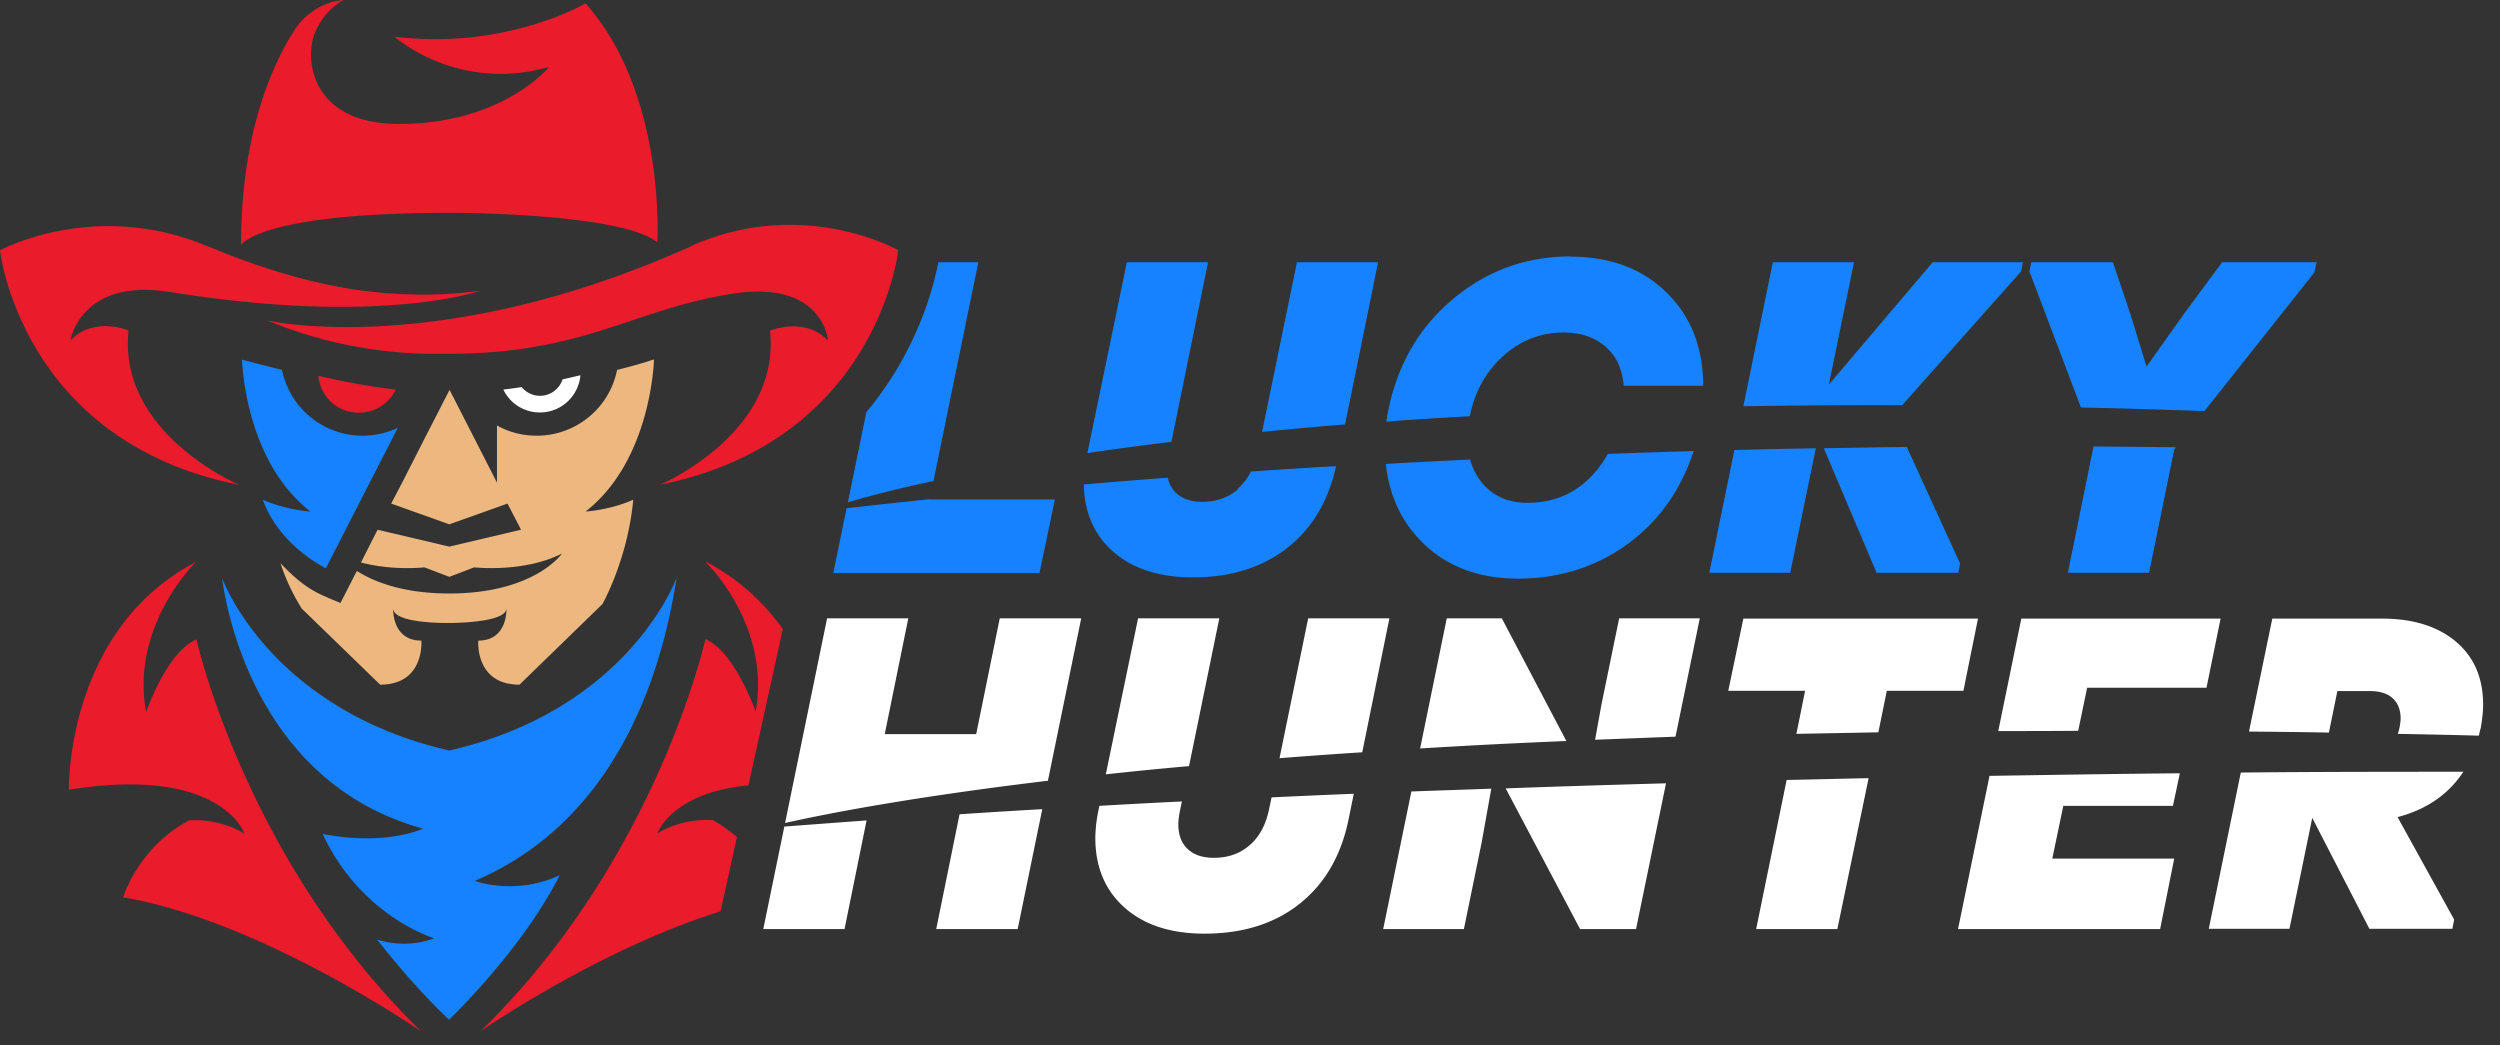
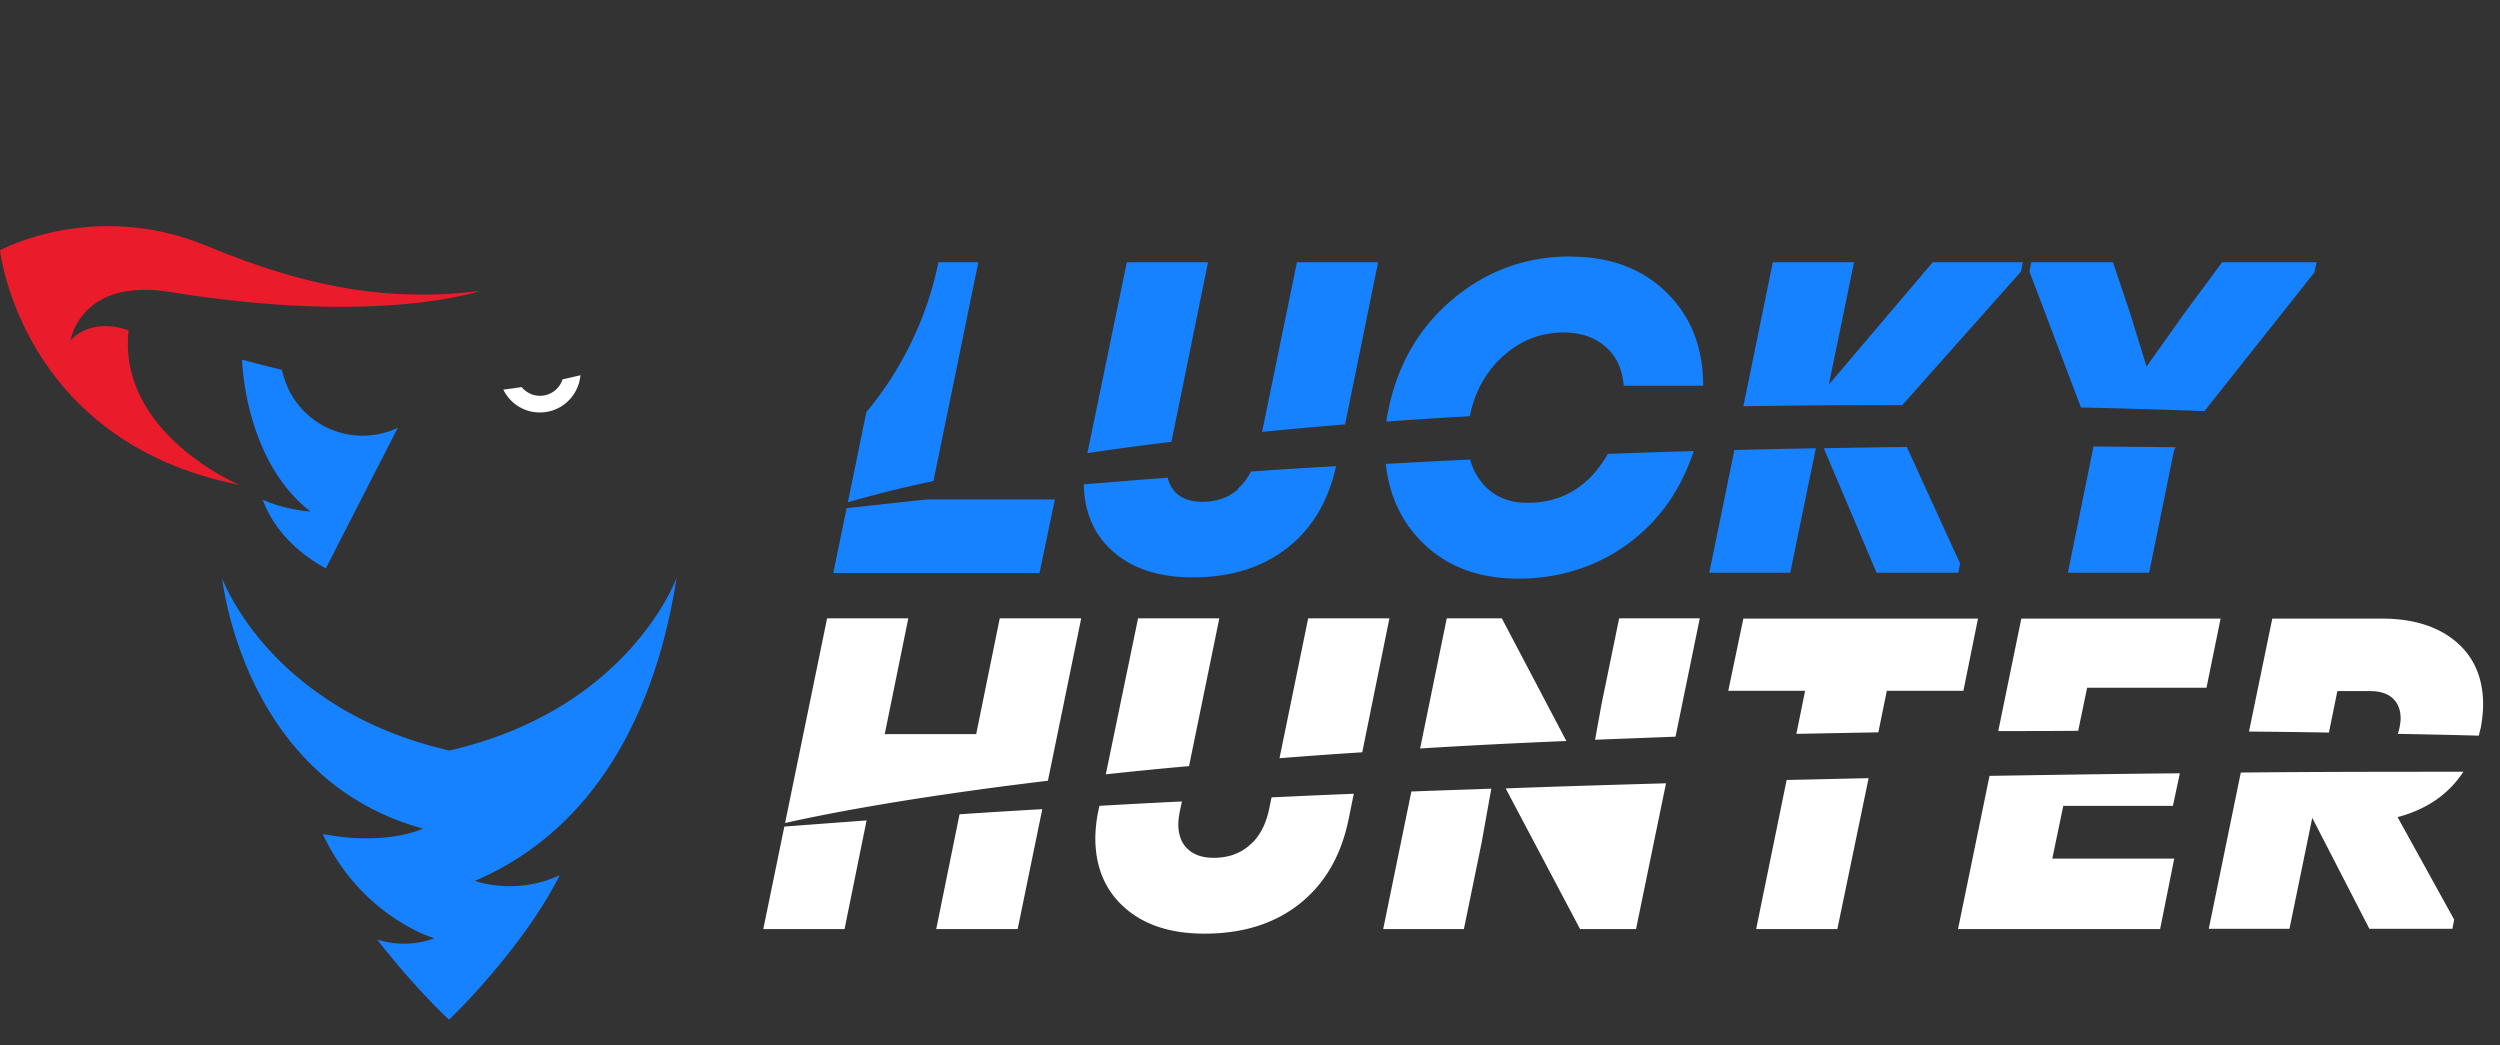
<svg xmlns="http://www.w3.org/2000/svg" width="122" height="51" fill="none">
  <rect width="100%" height="100%" fill="#333333" stroke="none" />
  <path d="M108.438 12.8l-1.812 2.45-1.875 2.637-.813-2.637-.825-2.45h-3.987l-.088.45 2.513 6.637c1.95.038 3.962.1 6.025.175l5.362-6.762.113-.5h-4.613zM100.913 27.95h3.963l1.225-6.012.087-.112c-1.1-.013-2.45-.025-4.025-.038l-1.25 6.163zM89.251 18.75l1.225-5.95h-3.962l-1.438 7.025c2.463-.038 5.038-.063 7.75-.05l5.8-6.525.088-.45h-4.4l-5.05 5.95h-.013zM89.002 21.875l2.575 6.075h3.987l.088-.45-2.6-5.688c-1.288.013-2.65.038-4.05.063zM83.4 27.95h3.963l1.25-6.075c-1.288.025-2.613.05-3.975.087l-1.225 5.988H83.4zM74.54 24.538c-.9 0-1.613-.3-2.138-.888a3.07 3.07 0 01-.662-1.225c-1.35.063-2.725.138-4.113.213.163 1.512.738 2.775 1.738 3.787 1.2 1.213 2.775 1.813 4.737 1.813 1.962 0 3.825-.575 5.375-1.725 1.487-1.1 2.55-2.6 3.175-4.5-1.362.037-2.763.087-4.188.137-.912 1.588-2.224 2.388-3.924 2.388zM76.664 12.513c-2.175 0-4.087.687-5.737 2.062-1.65 1.375-2.7 3.163-3.163 5.375-.05.2-.075.4-.112.625 1.312-.1 2.662-.187 4.075-.262.237-1.2.787-2.175 1.625-2.938.85-.762 1.837-1.15 2.95-1.15.825 0 1.5.225 2.037.688.538.45.825 1.087.9 1.912h3.875c0-1.875-.6-3.4-1.8-4.562-1.187-1.163-2.75-1.738-4.662-1.738l.012-.012zM61.589 21.075c1.287-.125 2.637-.25 4.05-.363L67.25 12.8H63.29l-1.7 8.275zM60.414 23.875c-.475.413-1.05.613-1.75.613-.55 0-.975-.15-1.275-.438a1.376 1.376 0 01-.4-.738c-1.363.1-2.725.213-4.1.325.025 1.363.5 2.463 1.425 3.276.962.85 2.262 1.262 3.887 1.262 1.875 0 3.425-.488 4.65-1.463 1.2-.95 1.975-2.274 2.35-3.962a248.04 248.04 0 00-4.162.262 2.527 2.527 0 01-.638.838l.013.025zM58.952 12.8h-3.963l-1.924 9.312c1.262-.187 2.625-.375 4.1-.55l1.787-8.762zM47.74 12.8h-1.95c-.2 1.062-.975 4.287-3.513 7.312l-.9 4.4c.9-.262 2.275-.637 4.175-1.037l2.188-10.663V12.8zM45.364 24.362c-1.35.138-2.7.288-4.05.438l-.65 3.162h10.063l.75-3.587h-6.125l.012-.013z" fill="#1682FF" />
  <path d="M27.45 18.525c-.15.438-.55.763-1.037.788-.388.024-.726-.15-.963-.425-.287.05-.587.087-.887.124a1.97 1.97 0 001.887 1.113c1-.05 1.788-.837 1.875-1.813-.275.063-.575.138-.875.2v.013z" fill="#fff" />
-   <path d="M31.877 17.55s-.637.225-1.762.5a3.998 3.998 0 01-3.925 3.212c-.7 0-1.363-.175-1.938-.5v2.788l-2.313-4.525-1.212 2.362-1.1 2.163-.537 1.025 2.837 1.012 2.838-1.012.662 1.275-3.5.825-3.5-.825-.813 1.6c1.563.412 3.1.237 3.1.237l1.213.463 1.213-.463s2.424.275 4.287-.675c0 0-1.337 1.95-5.5 1.95-2.262 0-3.688-.575-4.512-1.1l-.8 1.563-.575-.238-.163-.075c-.9-.375-1.525-.937-2.188-1.625.25.775.6 1.513 1.038 2.213l3.825 3.712c2.188 0 2.012-2.15 2.012-2.15-1.462 0-1.375-1.575-1.375-1.575 0 .775 2.763.713 2.763.713s2.762.012 2.762-.713c0 0 .088 1.575-1.374 1.575 0 0-.175 2.15 2.012 2.15l4.05-3.937s1.238-2.2 1.5-5.088c-1.15.513-2.325.575-2.325.575 3.225-2.512 3.337-7.412 3.337-7.412h-.037z" fill="#ECB87F" />
  <path d="M15.15 24.962s-1.175-.062-2.325-.575l.05.138c.537 1.375 1.725 2.512 3.025 3.212l3.513-6.862a4.01 4.01 0 01-5.65-2.825c-1.126-.275-1.95-.5-1.95-.5s.1 4.9 3.337 7.412zM33.038 28.15c-.15.412-2.563 6.512-11.1 8.474h-.013c-3.65-.837-6.162-2.425-7.887-4-2.163-1.987-3.025-3.962-3.2-4.4.225 1.663 1.737 9.988 9.8 12.213 0 0-1.75.862-4.888.262 1.875 4.038 5.438 5.088 5.438 5.088-.738.287-1.763.387-2.788.062 1.95 2.488 3.513 3.913 3.513 3.913l.012-.013c.15-.137 3.588-3.462 5.388-7.037-2.188 1.012-4.138.275-4.138.275 7.475-3.2 9.288-11.2 9.85-14.838h.013z" fill="#1682FF" />
-   <path d="M7.125 34.725c-.763-4.213 2.437-7.3 2.437-7.3-6.362 3.313-6.2 11.113-6.2 11.113 7.45-1.2 8.575 2.15 8.575 2.15-1.337-.813-2.712-.65-2.712-.65-2.488 1.312-3.213 3.75-3.213 3.75 6.75 1.15 14.55 6.55 14.55 6.55C11.962 41.962 9.587 31.2 9.587 31.2c-1.45.613-2.45 3.537-2.45 3.537l-.012-.012zM19.312 19.013a33.826 33.826 0 01-3.775-.675 1.969 1.969 0 001.888 1.8 1.988 1.988 0 001.887-1.125zM33.737 12.013c-12.362 5.55-20.7 3.625-20.7 3.625 2.7 1.112 5.6 1.675 8.513 1.625h.375c3.225 0 5.437-.525 7.425-1.138 2.037-.637 3.837-1.374 6.275-1.774 4.55-.763 4.787 2.274 4.787 2.274-1.15-1.2-2.837-.487-2.837-.487.55 5-5.35 7.512-5.35 7.512 10.6-2.137 11.612-11.437 11.612-11.437s-4.65-2.65-10.125-.2h.025z" fill="#EA1C2C" />
  <path d="M11.625 23.638s-5.9-2.513-5.35-7.513c0 0-1.688-.712-2.838.488 0 0 .488-3.075 4.863-2.363 10.275 1.663 15.15-.062 15.15-.062s-1.512.225-3.125.187c-1.762-.037-5.012-.187-10.2-2.362C4.6 9.7 0 12.213 0 12.213s1.012 9.3 11.613 11.437l.012-.012z" fill="#EA1C2C" />
-   <path d="M21.625 10.387h.313c1.55 0 8.512.125 10.137 1.438 0 0 .45-7.212-3.5-11.662 0 0-3.887 2.3-9.337 1.625 2 1.587 4.6 2.175 7.075 1.6l.475-.113s-1.526 1.875-4.863 2.538c-.725.15-1.538.237-2.45.237-4.363 0-4.638-3.262-4.088-4.5C15.912.375 16.776 0 16.776 0c-1 .075-1.912.675-2.45 1.538-1.063 1.687-2.563 5-2.563 10.437 0 0 .725-1.55 9.85-1.588h.013zM34.438 27.425s3.2 3.087 2.437 7.3c0 0-1.012-2.925-2.45-3.538 0 0-2.375 10.775-10.975 19.138 0 0 5.788-4.013 11.713-5.85l.8-3.625c-.35-.3-.725-.575-1.175-.825 0 0-1.375-.163-2.713.65 0 0 .688-2 4.45-2.35L38.2 30.7a10.566 10.566 0 00-3.75-3.288l-.012.013z" fill="#EA1C2C" />
  <path d="M109.351 37.7l-1.563 7.625h3.938l1.112-5.413 2.788 5.413h4.05l.087-.45-2.762-5c1.425-.375 2.487-1.113 3.212-2.213-3.187 0-6.85 0-10.85.038h-.012zM114.088 33.725h1.575c.488 0 .863.125 1.113.362.25.238.375.563.375.988 0 .075-.013.212-.05.412-.025.113-.05.225-.088.325 1.3.026 2.613.05 3.95.088.038-.125.063-.262.1-.387.075-.438.113-.813.113-1.125 0-1.3-.438-2.325-1.325-3.075-.888-.75-2.1-1.125-3.613-1.125h-5.35l-1.137 5.512c1.287.012 2.587.025 3.9.05l.412-2.025h.025zM95.54 45.337h9.874l.688-3.437h-5.95l.537-2.575h5.35l.338-1.588c-2.95.025-6.063.075-9.288.125l-1.537 7.475h-.013zM101.852 33.563h5.825l.688-3.376H98.64l-1.125 5.488c1.275 0 2.575 0 3.9-.012l.437-2.1zM92.064 33.712h3.75l.712-3.525h-11.45l-.737 3.525h3.75l-.425 2.1 4-.075.412-2.025h-.012zM85.7 45.337h3.963l1.525-7.362c-1.312.025-2.65.062-4 .087l-1.487 7.275zM77.114 45.337h2.725l1.463-7.112c-2.588.075-5.2.15-7.825.25l3.637 6.875v-.013zM67.5 45.337h3.938l.862-4.2.475-2.65c-1.3.05-2.6.088-3.9.138L67.5 45.337zM82.952 30.175h-3.937l-.863 4.2-.312 1.725c1.275-.05 2.587-.1 3.925-.15l1.187-5.788v.013zM73.29 30.175h-2.688l-1.3 6.35a335.12 335.12 0 017.137-.363l-3.15-5.987zM61.927 39.512c-.162.75-.475 1.338-.95 1.738-.475.412-1.05.612-1.75.612-.55 0-.975-.15-1.275-.437-.3-.288-.45-.688-.45-1.213 0-.15.025-.375.088-.687l.087-.413c-1.35.063-2.7.138-4.025.213l-.062.287a6.941 6.941 0 00-.138 1.275c0 1.425.475 2.563 1.438 3.413.962.85 2.262 1.262 3.887 1.262 1.875 0 3.425-.487 4.65-1.462 1.225-.975 2.013-2.338 2.375-4.075l.263-1.288c-1.338.05-2.675.113-4.013.175l-.125.6zM59.5 30.175h-3.962l-1.575 7.612c1.275-.137 2.625-.275 4.062-.4l1.475-7.2v-.012zM67.802 30.175h-3.963L62.44 37c1.288-.1 2.638-.2 4.038-.288l1.325-6.537zM52.775 30.175h-3.987l-1.15 5.65h-4.463l1.15-5.65h-3.963l-2.05 9.987c1.776-.4 5.863-1.225 12.826-2.062l1.625-7.925h.012zM45.676 45.337h3.987l1.2-5.85a368.7 368.7 0 00-4.037.25l-1.138 5.6h-.012zM37.251 45.337h3.963l1.075-5.3c-1.363.1-2.7.2-4.013.3l-1.025 4.988v.012z" fill="#fff" />
</svg>